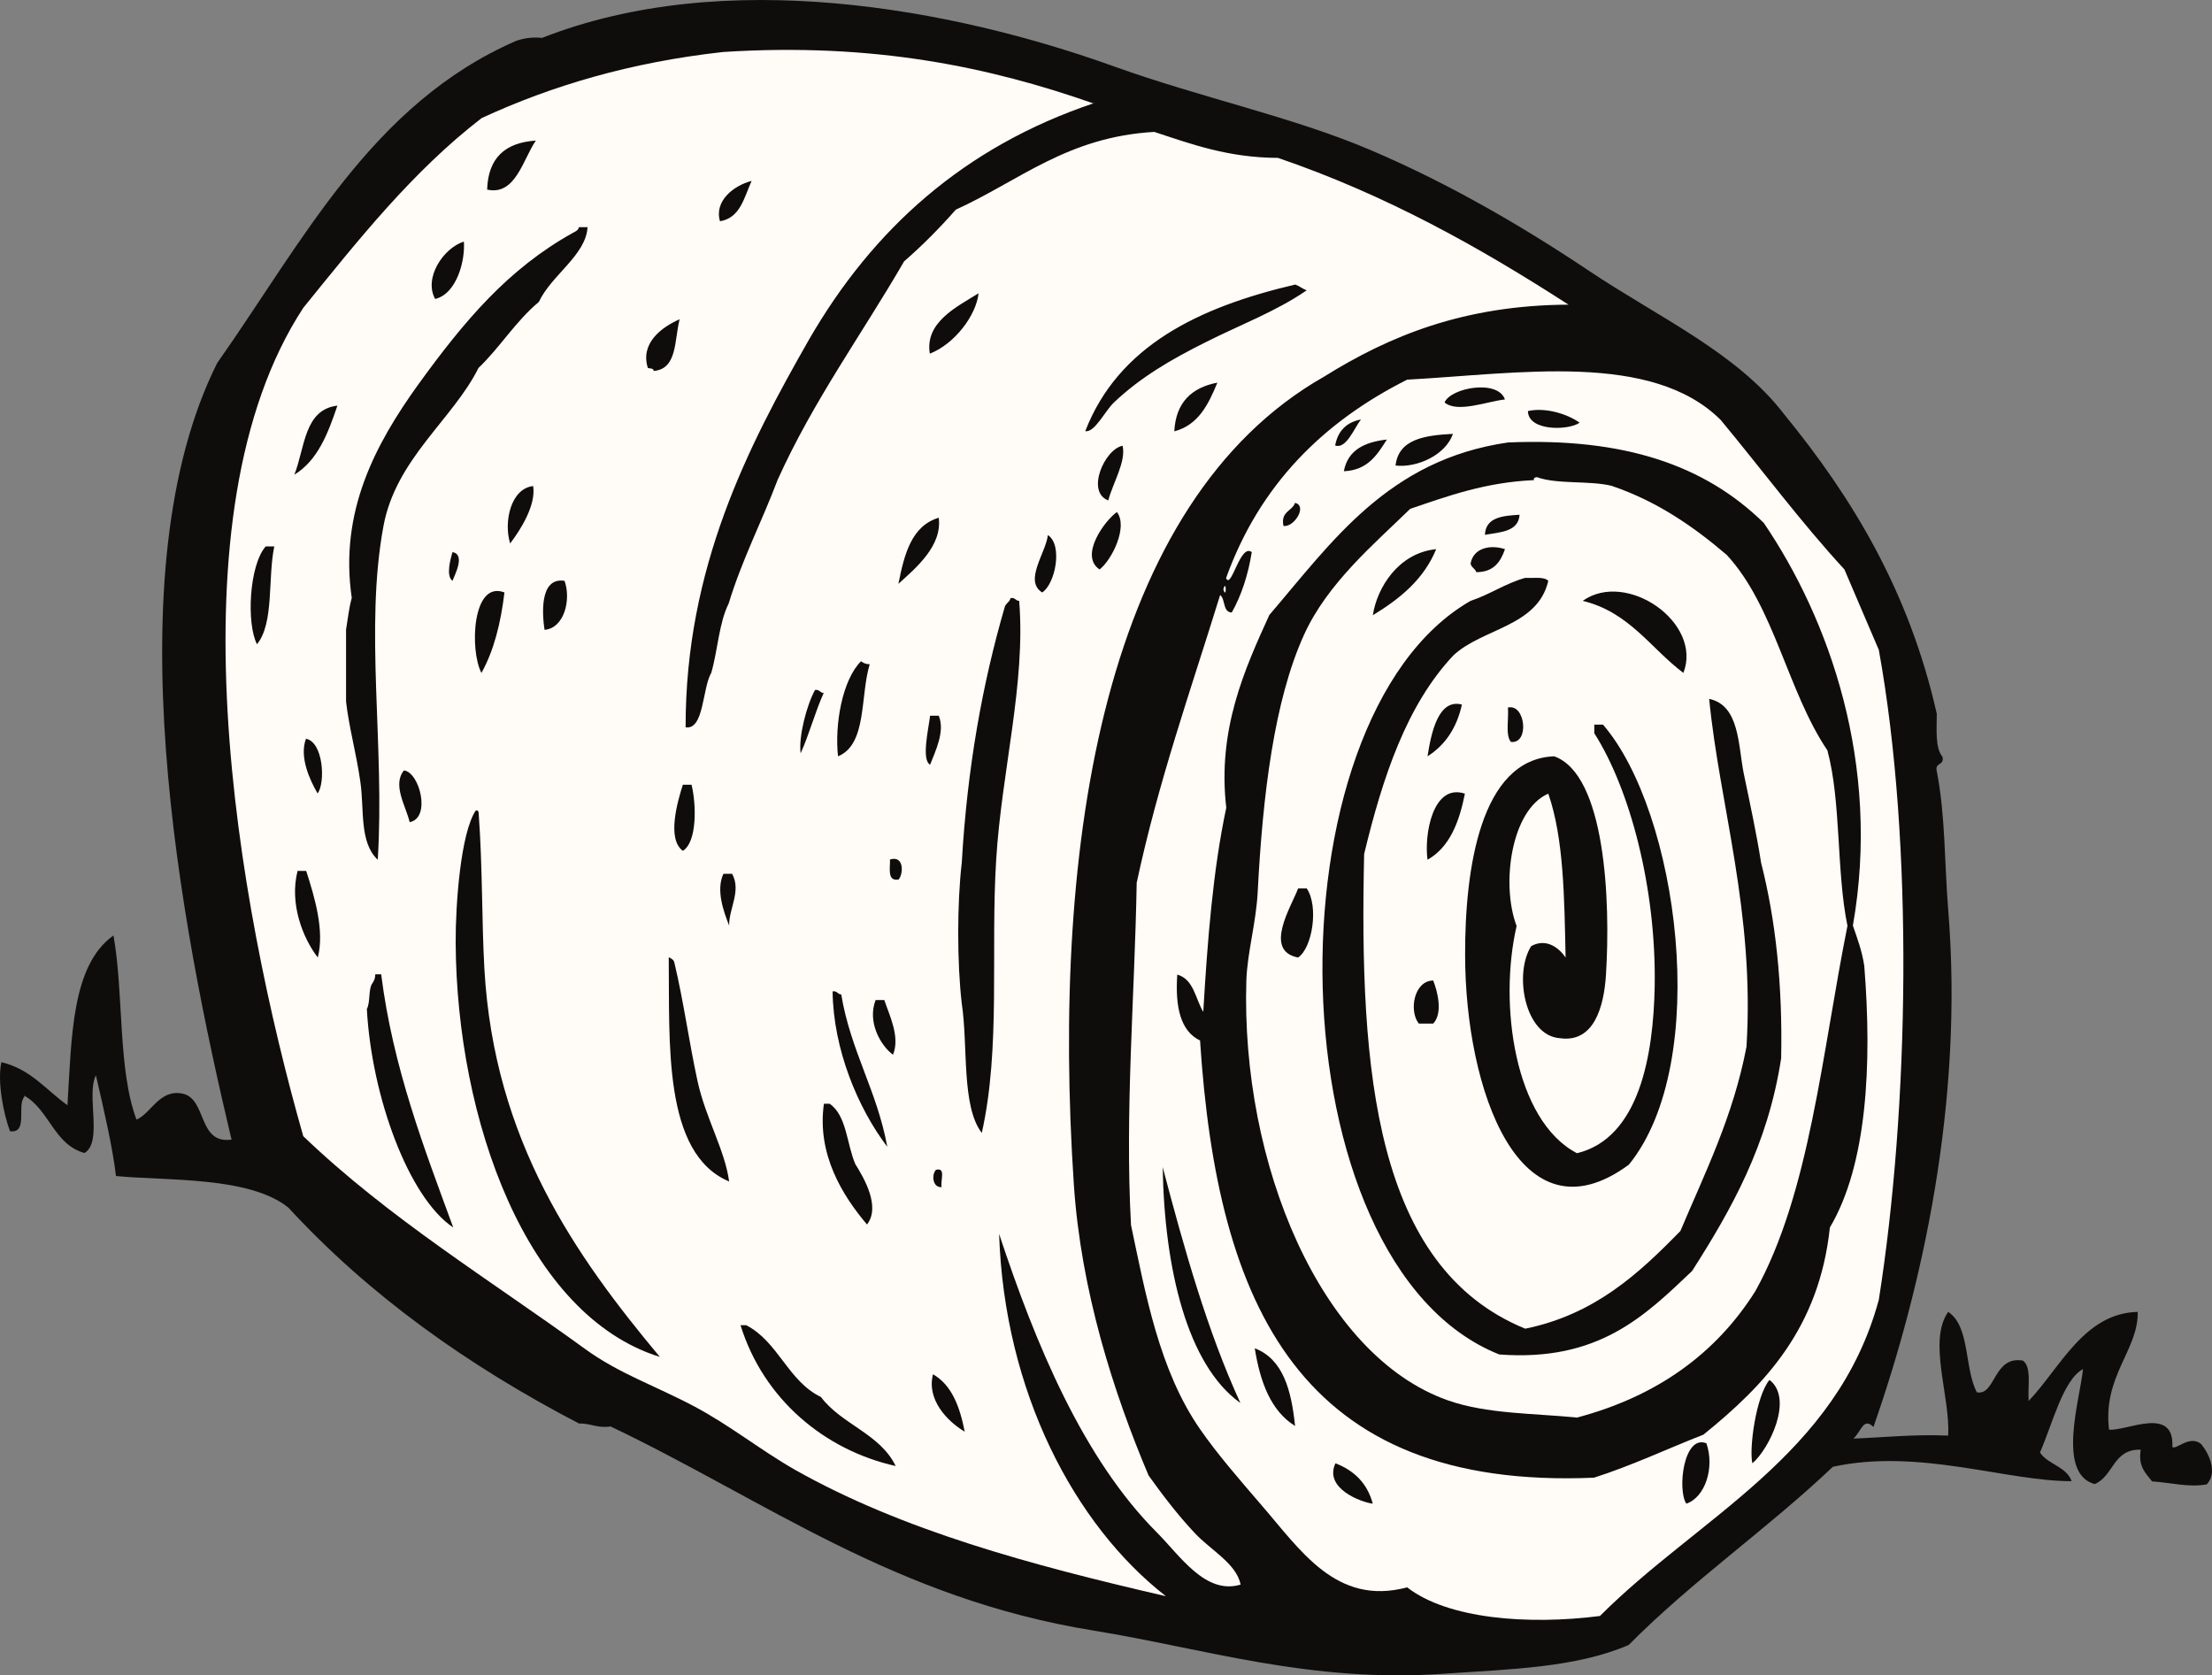
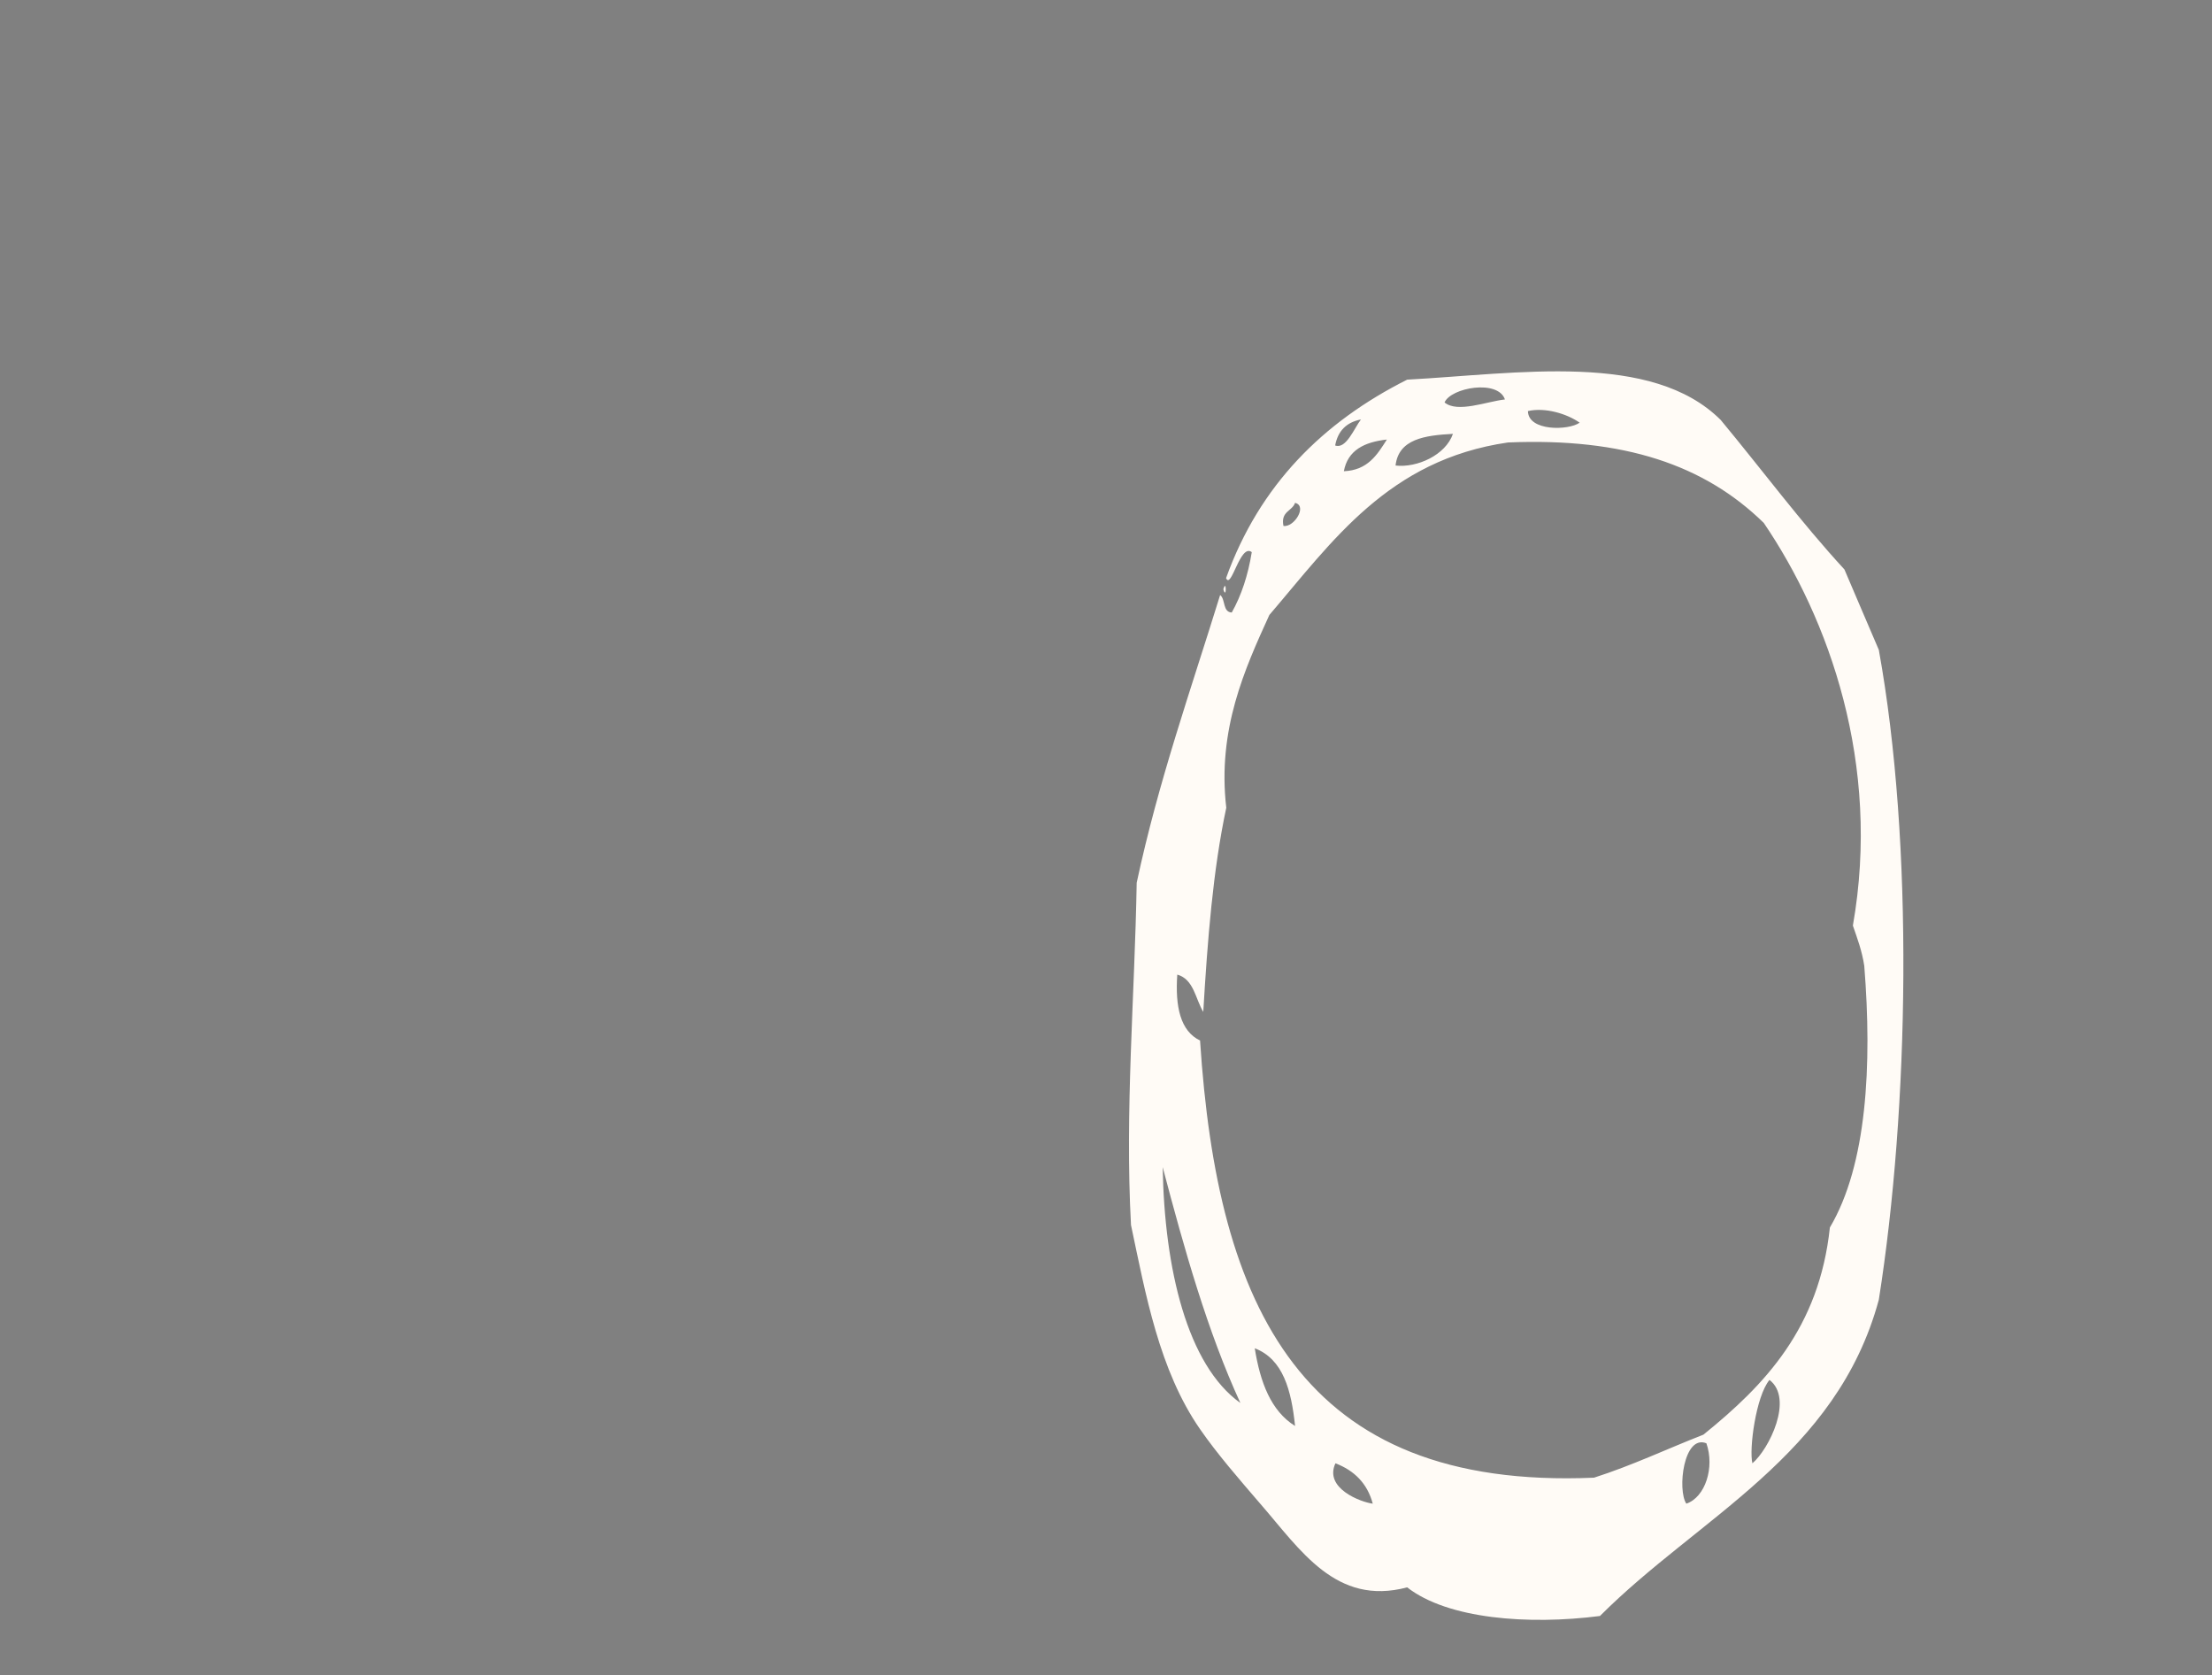
<svg xmlns="http://www.w3.org/2000/svg" viewBox="0 0 40 30.294" fill="none">
  <rect x="0" y="0" width="40" height="30.294" fill="#808080" stroke="none" />
-   <path fill-rule="evenodd" clip-rule="evenodd" d="M0.437 19.811C0.893 20.066 0.974 20.697 1.528 20.849C1.864 20.648 1.555 19.802 1.734 19.444C1.869 20.021 2.043 20.777 2.097 21.265C3.001 21.355 4.509 21.265 5.216 21.838C6.679 23.426 8.46 24.693 10.469 25.74C10.684 25.735 10.796 25.829 11.042 25.794C13.848 27.132 16.179 28.904 19.777 29.485C21.773 29.808 23.697 30.439 26.122 30.264C27.313 30.183 28.494 30.157 29.452 29.745C30.598 28.586 31.962 27.646 33.144 26.523C34.697 26.183 36.285 26.787 37.462 26.783C37.364 26.514 37.032 26.483 36.889 26.264C37.113 25.758 37.306 24.948 37.668 24.756C37.61 25.311 37.189 26.644 37.878 26.836C38.223 26.693 38.209 26.197 38.711 26.214C38.661 26.523 38.804 26.64 38.916 26.787C39.292 26.814 39.579 26.899 39.905 26.841C40.107 26.626 39.946 26.282 39.803 26.111C39.596 25.941 39.35 26.223 39.283 26.165C39.324 25.409 38.447 25.883 38.138 25.852C38.022 24.881 38.67 24.415 38.657 23.722C37.686 23.744 37.252 24.738 36.684 25.333C36.666 25.069 36.742 24.72 36.581 24.603C36.044 24.509 36.088 25.243 35.748 25.176C35.52 24.747 35.627 23.981 35.229 23.722C34.858 24.254 35.269 25.248 35.229 25.959C34.611 25.933 34.084 25.991 33.515 26.013C33.658 25.888 33.694 25.619 33.878 25.803C34.755 23.297 35.516 19.923 35.229 16.441C35.162 15.622 35.18 14.745 35.023 13.944C34.983 13.783 35.166 13.846 35.126 13.685C34.992 13.523 35.023 13.197 35.023 12.906C34.522 10.686 33.493 8.995 32.267 7.496C31.412 6.377 30.002 5.746 28.732 4.896C27.523 4.086 26.181 3.307 24.78 2.712C23.371 2.112 21.737 1.772 20.153 1.204C17.195 0.139 13.092 -0.608 9.803 0.685C9.615 0.667 9.462 0.694 9.333 0.739C6.724 1.875 5.475 4.368 3.927 6.565C2.025 10.369 3.274 16.768 4.187 20.607C3.569 20.692 3.748 19.869 3.3 19.775C2.88 19.69 2.732 20.137 2.468 20.245C2.128 19.336 2.24 17.976 2.052 16.915C1.291 17.457 1.296 18.759 1.22 19.985C0.835 19.712 0.557 19.332 0.025 19.207C-0.051 19.556 0.061 20.137 0.181 20.455C0.517 20.5 0.298 19.981 0.441 19.833L0.437 19.811Z" fill="#0F0C0C" />
-   <path fill-rule="evenodd" clip-rule="evenodd" d="M19.781 1.866C17.432 2.654 15.785 4.144 14.635 6.131C13.525 8.073 12.393 10.266 12.398 13.152C12.733 13.201 12.697 12.45 12.863 12.163C12.979 11.76 13.002 11.259 13.176 10.915C13.418 10.118 13.776 9.433 14.062 8.677C14.707 7.245 15.588 6.041 16.349 4.726C16.684 4.435 16.993 4.122 17.284 3.791C18.43 3.271 19.298 2.475 20.873 2.385C21.553 2.609 22.211 2.851 23.11 2.855C25.075 3.527 26.762 4.475 28.364 5.509C26.467 5.518 25.12 6.077 23.943 6.811C19.983 9.062 19.003 15.193 19.419 21.426C19.548 23.337 20.13 25.167 20.77 26.68C21.016 27.024 21.294 27.391 21.602 27.718C21.898 28.036 22.354 28.268 22.435 28.653C21.799 28.846 21.334 28.125 20.927 27.718C19.589 26.38 18.73 24.317 18.067 22.312C18.161 25.163 19.428 27.575 21.083 28.863C18.64 28.3 16.309 27.669 14.375 26.577C13.749 26.219 13.19 25.767 12.554 25.431C11.856 25.06 11.198 24.841 10.581 24.393C8.876 23.154 7.032 22.03 5.484 20.545C4.284 16.338 3.036 9.308 5.484 5.567C6.477 4.341 7.457 3.101 8.71 2.135C9.977 1.549 11.409 1.124 13.078 0.94C15.803 0.766 17.902 1.213 19.786 1.875L19.781 1.866ZM8.809 3.428C9.323 3.544 9.457 2.878 9.69 2.542C9.135 2.578 8.827 2.855 8.809 3.428ZM13.02 4.001C13.391 3.938 13.454 3.571 13.592 3.271C13.261 3.357 12.912 3.638 13.02 4.001ZM10.469 4.104C10.46 4.162 10.411 4.184 10.366 4.207C9.189 4.86 8.397 5.8 7.556 6.963C6.786 8.037 6.133 9.254 6.361 10.812C6.312 10.986 6.289 11.192 6.258 11.384V12.687C6.307 13.134 6.446 13.635 6.517 14.141C6.589 14.638 6.495 15.233 6.831 15.546C6.96 13.479 6.589 11.371 6.934 9.514C7.157 8.297 8.196 7.576 8.652 6.654C9.041 6.283 9.328 5.804 9.744 5.46C9.972 4.972 10.594 4.618 10.625 4.108H10.469V4.104ZM7.869 5.406C8.263 5.312 8.415 4.703 8.388 4.368C8.012 4.489 7.659 5.03 7.869 5.406ZM23.419 5.146C21.678 5.554 20.224 6.252 19.625 7.796C19.795 7.827 19.983 7.429 20.144 7.277C20.627 6.82 21.173 6.502 21.808 6.185C22.412 5.88 23.079 5.63 23.63 5.249C23.553 5.223 23.5 5.173 23.424 5.146H23.419ZM16.814 6.395C17.262 6.22 17.651 5.706 17.696 5.303C17.302 5.549 16.72 5.827 16.814 6.395ZM11.717 6.654C11.758 6.668 11.82 6.654 11.82 6.708C12.254 6.672 12.192 6.144 12.29 5.773C11.963 5.916 11.57 6.207 11.717 6.659V6.654ZM21.235 7.8C21.674 7.684 21.853 7.308 22.014 6.919C21.549 7.008 21.262 7.277 21.235 7.8ZM5.323 8.583C5.743 8.328 5.931 7.84 6.101 7.335C5.497 7.406 5.515 8.1 5.323 8.583ZM20.041 9.049C20.121 8.74 20.367 8.346 20.3 8.06C19.974 8.122 19.633 8.896 20.041 9.049ZM9.225 9.827C9.422 9.568 9.695 9.129 9.641 8.789C9.238 8.834 9.104 9.433 9.225 9.827ZM19.884 10.297C20.108 10.123 20.403 9.523 20.197 9.259C19.974 9.416 19.513 10.051 19.884 10.297ZM16.246 10.557C16.568 10.266 17.042 9.867 16.975 9.362C16.483 9.509 16.353 10.02 16.246 10.557ZM18.846 10.713C19.079 10.566 19.226 9.859 18.949 9.675C18.913 9.997 18.51 10.503 18.846 10.713ZM4.647 11.649C4.96 11.268 4.839 10.454 4.96 9.881H4.804C4.504 10.226 4.455 11.277 4.647 11.649ZM8.182 10.503C8.218 10.405 8.424 10.024 8.182 9.984C8.151 10.096 8.057 10.409 8.182 10.503ZM9.847 11.389C10.205 11.358 10.33 10.843 10.209 10.503C9.748 10.431 9.807 11.125 9.847 11.389ZM8.706 12.168C8.929 11.769 9.055 11.273 9.122 10.713C8.536 10.485 8.491 11.765 8.706 12.168ZM18.014 15.546C18.112 13.944 18.551 12.36 18.43 10.865C18.363 10.865 18.358 10.798 18.273 10.816C18.26 10.888 18.188 10.906 18.17 10.973C17.763 12.369 17.49 13.895 17.392 15.6C17.306 16.329 17.306 17.417 17.392 18.146C17.508 18.92 17.383 20.003 17.754 20.486C18.099 18.943 17.911 17.193 18.014 15.546ZM15.154 13.676C15.682 13.461 15.552 12.584 15.727 12.011C15.655 12.011 15.615 11.989 15.57 11.957C15.23 12.297 15.091 13.103 15.154 13.676ZM14.478 13.622C14.635 13.273 14.738 12.879 14.895 12.53C14.827 12.53 14.823 12.463 14.738 12.476C14.586 12.754 14.438 13.322 14.478 13.622ZM16.819 13.828C16.908 13.595 17.096 13.224 16.975 12.942H16.819C16.792 13.174 16.658 13.738 16.819 13.828ZM5.743 14.347C5.886 14.159 5.851 13.421 5.533 13.358C5.408 13.689 5.605 14.11 5.743 14.347ZM7.408 14.866C7.797 14.794 7.591 13.967 7.305 13.931C7.09 14.19 7.341 14.58 7.408 14.866ZM12.348 15.385C12.612 15.224 12.59 14.526 12.505 14.19H12.348C12.254 14.486 12.053 15.17 12.348 15.385ZM8.24 17.05C8.258 20.245 9.516 23.785 11.932 24.536C10.42 22.724 8.934 20.634 8.759 17.515C8.71 16.629 8.728 15.703 8.656 14.709C8.656 14.678 8.648 14.647 8.603 14.656C8.33 15.063 8.236 16.356 8.24 17.05ZM16.25 15.904C16.34 15.797 16.349 15.461 16.094 15.542C16.098 15.707 16.04 15.94 16.25 15.904ZM5.748 17.309C5.869 16.83 5.694 16.235 5.537 15.748H5.381C5.229 16.343 5.479 16.965 5.743 17.309H5.748ZM13.185 16.736C13.181 16.423 13.409 16.11 13.239 15.801H13.082C12.939 16.101 13.096 16.508 13.185 16.736ZM13.185 21.364C13.109 20.795 12.76 20.222 12.612 19.542C12.46 18.84 12.362 18.11 12.196 17.412C12.187 17.354 12.138 17.332 12.093 17.309C12.111 18.844 11.981 20.858 13.185 21.364ZM6.786 17.618C6.786 17.69 6.764 17.734 6.737 17.775C6.656 17.882 6.701 18.119 6.634 18.245C6.719 19.824 7.386 21.654 8.196 22.196C7.672 20.768 7.104 19.301 6.893 17.618H6.79H6.786ZM16.045 20.737C15.861 19.726 15.382 19.005 15.212 17.981C15.145 17.981 15.141 17.913 15.056 17.927C15.069 18.974 15.512 20.035 16.045 20.737ZM16.148 19.072C16.282 18.75 16.08 18.352 15.991 18.083H15.834C15.682 18.473 15.915 18.898 16.148 19.072ZM15.678 22.142C15.928 21.82 15.624 21.301 15.467 21.05C15.311 20.688 15.311 20.169 15.002 19.958H14.899C14.769 20.876 15.239 21.623 15.678 22.142ZM17.029 21.466C16.998 21.359 17.114 21.104 16.926 21.153C16.841 21.238 16.863 21.48 17.029 21.466ZM16.197 26.51C15.915 25.924 15.217 25.758 14.845 25.261C14.25 24.975 14.076 24.263 13.494 23.963H13.391C13.807 25.302 14.912 26.223 16.201 26.51H16.197ZM17.445 25.888C17.356 25.436 17.213 25.047 16.872 24.85C16.752 25.306 17.128 25.7 17.445 25.888Z" fill="#FFFBF6" />
-   <path fill-rule="evenodd" clip-rule="evenodd" d="M27.738 8.682C27.729 8.637 27.761 8.632 27.792 8.628C28.163 8.762 28.741 8.686 29.143 8.785C29.971 9.066 30.625 9.523 31.224 10.033C32.083 10.959 32.325 12.503 33.045 13.568C33.296 14.495 33.206 15.765 33.408 16.741C32.947 19.037 32.728 21.574 31.743 23.346C31.032 24.474 29.967 25.248 28.517 25.633C27.752 25.556 26.879 25.57 26.177 25.32C23.885 24.509 22.435 21.046 22.538 17.725C22.556 17.215 22.717 16.678 22.744 16.114C22.834 14.378 23.04 12.673 23.577 11.487C24.002 10.543 24.865 9.823 25.501 9.201C26.186 8.968 26.857 8.722 27.734 8.682H27.738ZM26.852 9.671C27.134 9.621 27.456 9.617 27.479 9.308C27.17 9.326 26.866 9.353 26.852 9.671ZM26.593 10.19C26.606 10.266 26.678 10.279 26.695 10.346C27.009 10.346 27.134 10.163 27.215 9.93C26.942 9.841 26.642 9.912 26.593 10.19ZM24.825 11.125C25.308 10.83 25.742 10.485 25.971 9.93C25.291 9.997 24.901 10.624 24.825 11.125ZM27.581 10.449C27.215 10.552 26.946 10.749 26.593 10.865C22.878 12.995 23.004 22.858 27.112 24.492C28.911 24.626 29.743 23.793 30.598 22.983C31.305 21.874 31.967 20.715 32.209 19.135C32.236 17.806 32.11 16.634 31.846 15.6C31.77 15.108 31.649 14.544 31.533 13.989C31.43 13.483 31.461 12.754 30.907 12.637C31.095 14.562 31.734 16.49 31.582 18.929C31.34 20.191 30.835 21.198 30.387 22.259C29.636 23.028 28.843 23.767 27.581 24.026C24.861 22.912 24.579 19.363 24.668 15.443C25.004 14.047 25.438 12.749 26.279 11.854C26.803 11.358 27.805 11.335 27.998 10.503C27.922 10.422 27.734 10.458 27.581 10.449ZM28.62 10.865C29.461 11.067 29.846 11.72 30.441 12.168C30.794 11.259 29.412 10.302 28.62 10.865ZM25.814 13.676C26.132 13.474 26.342 13.165 26.436 12.74C26.006 12.629 25.881 13.255 25.814 13.676ZM27.322 13.416C27.662 13.456 27.586 12.718 27.268 12.794C27.286 13 27.219 13.291 27.322 13.416ZM28.83 13.259C29.474 14.266 29.953 16.065 29.922 17.837C29.899 19.077 29.645 20.58 28.517 20.853C27.385 20.263 27.098 18.155 27.425 16.745C27.139 15.989 27.326 14.642 27.998 14.351C28.28 15.161 28.288 16.244 28.311 17.314C28.195 17.144 27.966 16.956 27.689 17.108C27.371 17.609 27.573 18.728 28.208 18.773C28.826 18.862 29.005 18.2 29.041 17.627C29.125 16.289 29.032 14.007 28.105 13.676C26.767 13.725 26.49 15.725 26.494 17.265C26.494 19.694 27.479 22.518 29.456 21.059C30.965 19.198 30.347 14.674 28.987 13.103H28.83V13.259ZM25.814 15.546C26.212 15.322 26.387 14.87 26.49 14.351C25.908 14.159 25.751 15.094 25.814 15.546ZM23.474 17.314C23.733 17.139 23.849 16.387 23.63 16.065H23.474C23.362 16.374 22.834 17.193 23.474 17.314ZM25.657 18.509H25.917C26.091 18.325 26.002 17.945 25.917 17.73C25.568 17.734 25.474 18.28 25.657 18.509Z" fill="#FFFBF6" />
  <path fill-rule="evenodd" clip-rule="evenodd" d="M22.122 10.655C22.18 10.449 22.18 10.861 22.122 10.655V10.655Z" fill="#FFFBF6" />
  <path fill-rule="evenodd" clip-rule="evenodd" d="M22.068 10.762C22.162 10.843 22.108 11.067 22.274 11.076C22.448 10.767 22.569 10.4 22.636 9.984C22.426 9.818 22.265 10.673 22.171 10.454C22.775 8.771 23.925 7.63 25.446 6.865C27.451 6.757 29.867 6.35 31.116 7.594C31.863 8.494 32.562 9.438 33.353 10.297C33.559 10.785 33.77 11.268 33.975 11.751C34.611 15.26 34.522 20.039 33.975 23.503C33.21 26.326 30.722 27.427 28.932 29.221C27.634 29.387 26.18 29.275 25.446 28.703C24.158 29.047 23.513 28.022 22.793 27.195C22.408 26.747 22.014 26.295 21.701 25.843C20.962 24.778 20.716 23.4 20.452 22.151C20.34 20.093 20.519 18.03 20.555 15.962C20.949 14.119 21.535 12.472 22.063 10.762H22.068ZM26.122 7.277C26.355 7.473 26.887 7.259 27.214 7.223C27.089 6.856 26.238 7.008 26.122 7.277ZM27.63 7.433C27.634 7.8 28.364 7.787 28.565 7.643C28.337 7.482 27.943 7.362 27.63 7.433ZM24.144 8.055C24.341 8.127 24.484 7.751 24.61 7.585C24.35 7.635 24.193 7.791 24.144 8.055ZM25.236 8.418C25.625 8.462 26.14 8.23 26.274 7.845C25.764 7.872 25.29 7.939 25.236 8.418ZM24.301 8.521C24.735 8.503 24.905 8.221 25.079 7.948C24.672 7.993 24.372 8.14 24.301 8.521ZM21.701 18.817C22.014 23.628 23.518 26.948 28.825 26.72C29.523 26.496 30.14 26.201 30.803 25.942C31.917 25.042 32.897 24.013 33.09 22.196C33.761 21.064 33.855 19.256 33.712 17.466C33.671 17.193 33.586 16.969 33.506 16.737C34.02 13.814 33.072 11.188 31.895 9.456C30.825 8.409 29.371 7.912 27.268 8.001C25.106 8.315 24.095 9.787 22.954 11.12C22.511 12.092 22.01 13.192 22.175 14.606C21.934 15.734 21.835 17.005 21.759 18.298C21.616 18.061 21.589 17.708 21.289 17.623C21.249 18.2 21.343 18.647 21.705 18.817H21.701ZM23.209 9.51C23.401 9.541 23.647 9.147 23.419 9.093C23.366 9.245 23.155 9.245 23.209 9.51ZM22.43 25.369C21.835 24.075 21.419 22.599 21.025 21.104C21.056 22.939 21.468 24.684 22.43 25.369ZM23.419 25.785C23.352 25.14 23.204 24.577 22.69 24.38C22.788 24.993 22.981 25.512 23.419 25.785ZM31.689 26.46C31.989 26.206 32.441 25.293 31.998 24.952C31.752 25.248 31.626 26.206 31.689 26.46ZM30.494 27.19C30.839 27.073 31.009 26.532 30.857 26.098C30.445 25.933 30.328 26.939 30.494 27.19ZM24.824 27.19C24.726 26.823 24.489 26.59 24.149 26.46C23.938 26.913 24.61 27.163 24.824 27.19Z" fill="#FFFBF6" />
</svg>